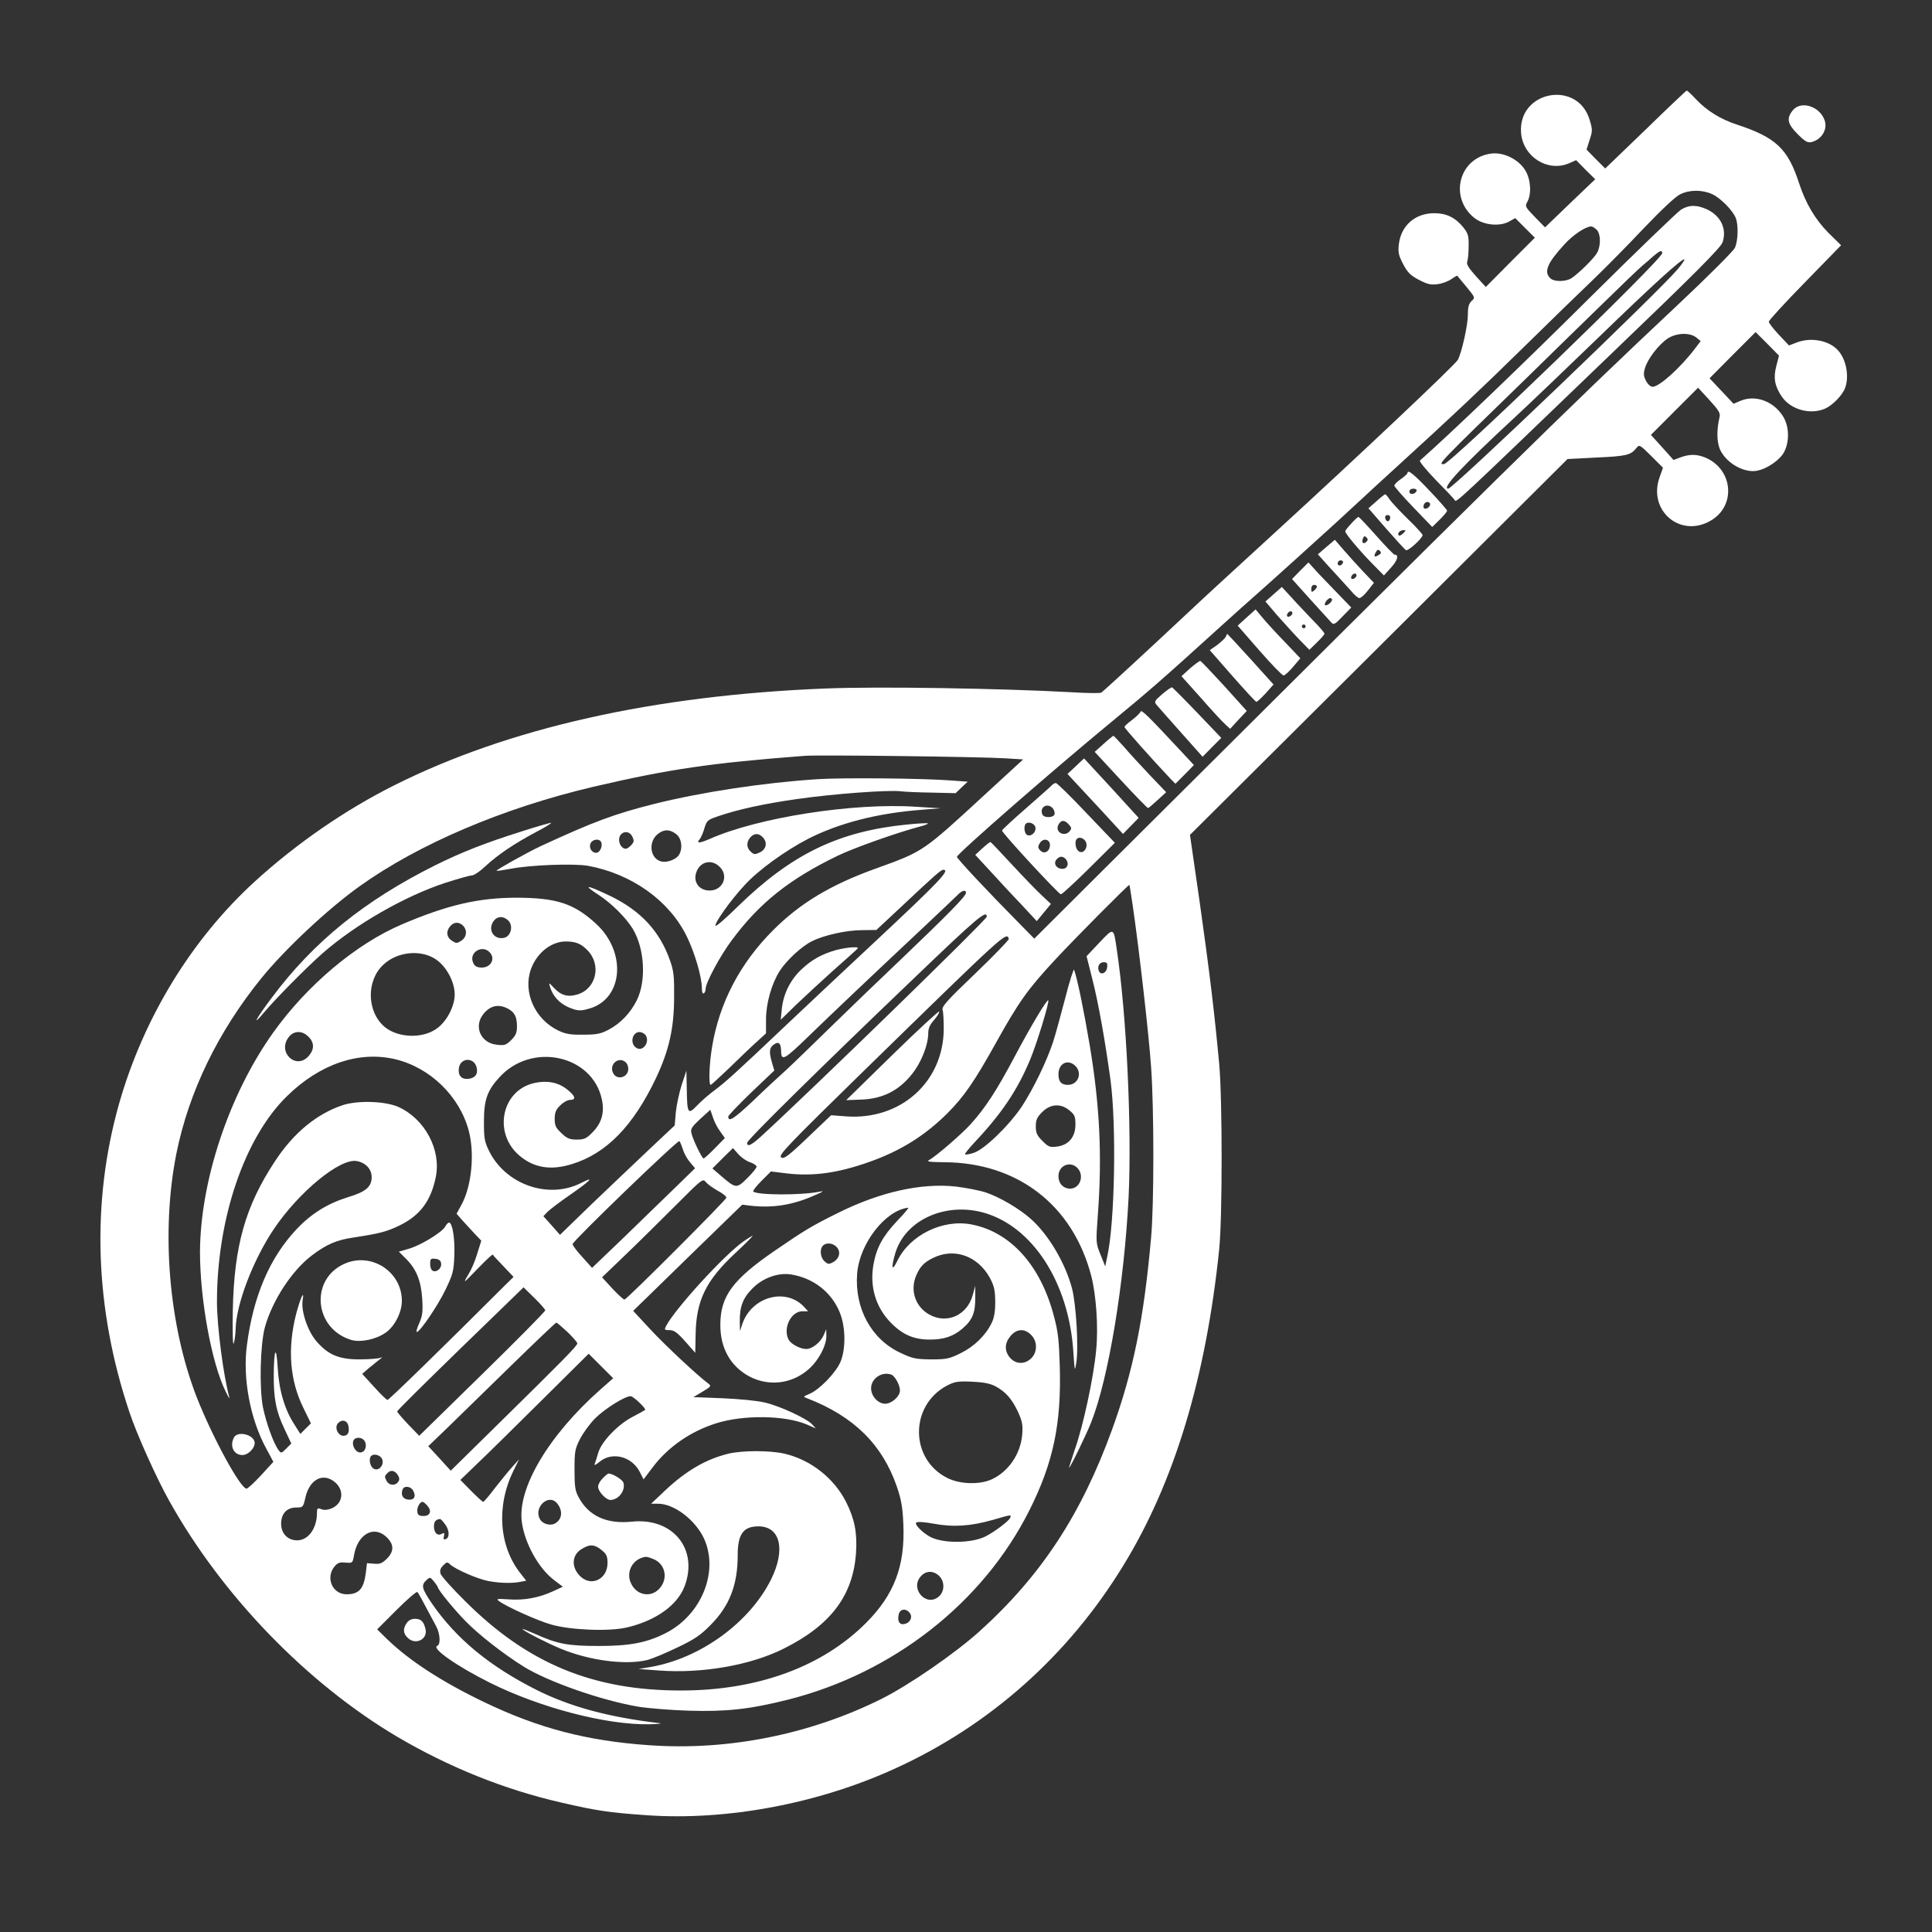
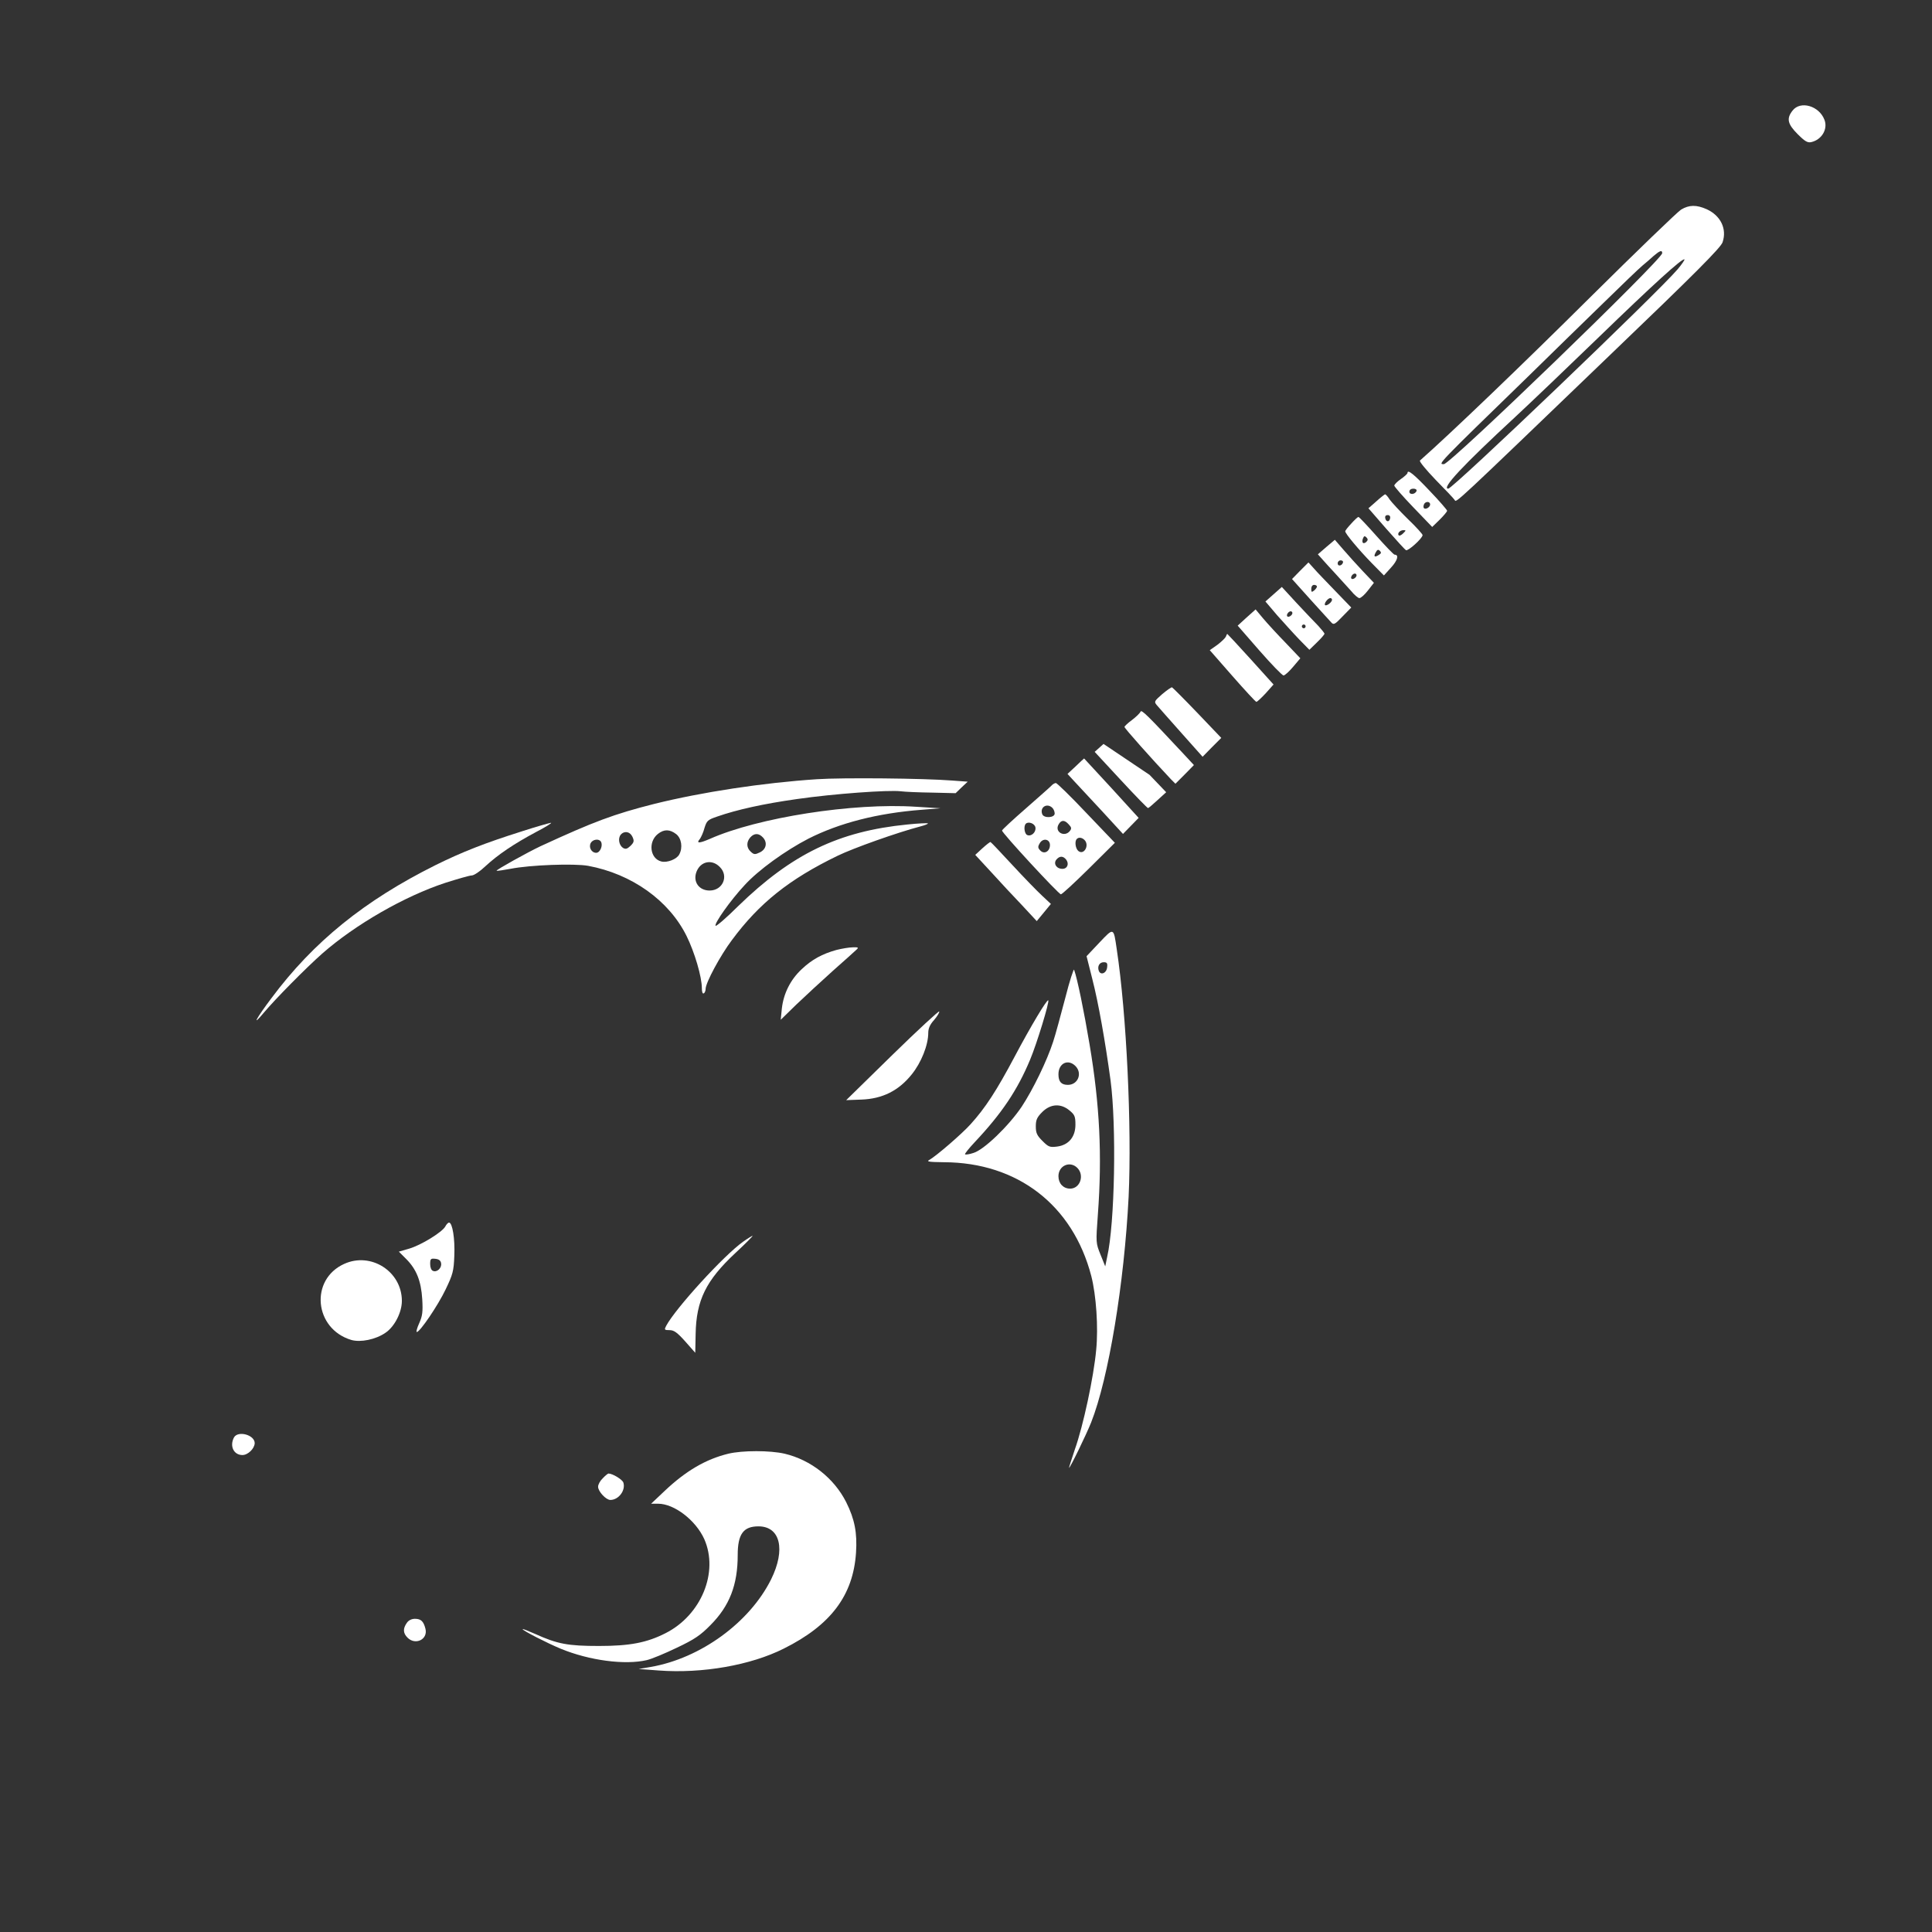
<svg xmlns="http://www.w3.org/2000/svg" version="1.0" width="1024pt" height="1024pt" viewBox="0 0 1024 1024" preserveAspectRatio="xMidYMid meet">
  <rect x="0" y="0" width="1024" height="1024" fill="#333333" stroke="none" />
  <g transform="translate(0,1024) scale(0.1,-0.1)" fill="#ffffff" stroke="none">
-     <path d="M8722 9553 l-214 -206 -50 50 -49 50 16 51 c16 47 16 55 1 105 -63 216 -382 156 -364 -68 11 -126 140 -208 253 -161 l39 17 50 -51 51 -50 -133 -127 -133 -128 -54 55 c-51 53 -53 56 -40 80 23 41 19 117 -10 166 -35 59 -116 99 -182 90 -170 -23 -224 -231 -90 -340 48 -39 133 -48 184 -21 l34 19 52 -52 52 -52 -130 -130 -130 -131 -53 58 c-40 45 -51 63 -45 78 4 11 7 48 7 82 1 54 -3 66 -29 99 -42 51 -89 74 -153 74 -102 0 -177 -66 -188 -166 -5 -41 -1 -58 23 -104 23 -44 39 -60 83 -83 46 -24 63 -28 100 -23 25 3 58 16 73 27 16 11 29 19 31 17 1 -1 23 -28 49 -59 46 -56 46 -57 27 -74 -15 -14 -20 -31 -20 -72 0 -56 -32 -199 -53 -240 -15 -27 -507 -492 -982 -927 -187 -171 -381 -349 -430 -396 -213 -200 -468 -435 -478 -441 -7 -4 -77 -3 -157 2 -384 21 -1023 31 -1301 20 -913 -36 -1683 -209 -2291 -514 -259 -130 -514 -306 -733 -505 -337 -306 -594 -725 -724 -1182 -148 -523 -130 -1084 55 -1635 37 -113 144 -351 211 -470 280 -502 729 -966 1208 -1250 275 -162 569 -280 870 -349 191 -44 253 -53 452 -67 424 -30 909 61 1316 247 502 228 919 599 1211 1077 270 440 438 996 508 1677 17 169 17 791 0 980 -25 271 -52 494 -103 855 l-52 360 1001 996 1000 996 153 8 c159 7 182 13 211 49 17 21 17 21 80 -41 l62 -62 -18 -51 c-63 -176 110 -323 270 -230 137 78 120 273 -28 335 -45 18 -81 19 -131 1 l-37 -14 -60 67 -60 66 125 125 125 125 60 -65 c49 -54 59 -69 54 -90 -17 -72 -15 -138 5 -178 36 -71 131 -122 198 -106 50 11 111 53 135 91 34 56 33 145 -4 200 -51 78 -145 111 -222 79 l-38 -16 -64 68 -63 67 122 123 122 122 62 -62 62 -63 -14 -54 c-17 -63 -9 -107 28 -162 47 -70 151 -99 230 -65 39 17 92 71 106 109 25 66 4 164 -46 209 -51 47 -142 60 -212 32 l-39 -15 -53 56 c-30 32 -54 63 -54 70 0 7 86 101 192 209 l191 196 -68 67 c-70 71 -120 156 -155 263 -59 182 -123 242 -330 310 -86 28 -160 74 -217 135 -23 25 -45 45 -48 45 -3 0 -101 -93 -218 -207z m353 -342 c44 -20 110 -87 125 -127 15 -38 12 -122 -5 -158 -9 -18 -146 -155 -308 -307 -590 -554 -941 -900 -3054 -3004 l-351 -350 -69 70 c-178 180 -344 357 -341 364 10 24 504 455 818 714 196 161 285 239 569 497 64 58 154 139 201 180 65 57 336 302 416 375 6 6 58 53 115 106 57 53 158 146 223 205 272 248 434 400 661 623 132 130 297 290 366 356 69 66 192 191 274 278 91 95 165 165 190 177 50 25 117 25 170 1z m-613 -188 c22 -20 24 -82 4 -121 -15 -29 -95 -108 -136 -136 -31 -20 -94 -21 -114 0 -34 34 -15 80 75 178 46 51 112 95 143 96 5 0 18 -7 28 -17z m529 -572 l23 -19 -29 -38 c-78 -103 -190 -204 -226 -204 -11 0 -26 14 -35 32 -13 25 -14 38 -5 68 14 48 72 123 119 155 46 31 118 34 153 6z m-3667 -2230 l99 -6 -184 -169 c-355 -327 -339 -316 -604 -412 -232 -84 -394 -181 -536 -323 -176 -175 -287 -387 -325 -621 -15 -89 -19 -200 -7 -200 3 0 49 42 102 93 53 52 117 113 144 137 l47 43 0 72 c0 87 29 189 72 258 36 56 116 131 171 158 62 32 184 59 266 59 l76 1 136 127 c176 165 206 192 219 192 38 0 -21 -62 -360 -379 -264 -247 -276 -258 -475 -446 -267 -253 -318 -299 -378 -344 -29 -21 -71 -58 -92 -80 -49 -51 -53 -45 -55 89 l-2 95 -25 -75 c-13 -41 -27 -106 -31 -145 l-6 -70 -135 -127 c-75 -71 -212 -201 -305 -290 l-168 -163 -44 50 -44 49 22 23 c12 12 68 55 125 94 106 74 127 97 53 59 -173 -88 -400 -9 -488 170 -24 49 -27 67 -27 155 0 115 17 164 81 234 171 190 494 120 544 -116 15 -70 -1 -126 -50 -175 -32 -33 -44 -38 -83 -38 -38 0 -52 6 -81 34 -30 28 -36 40 -36 75 0 34 6 49 29 72 16 16 39 29 50 29 31 0 33 15 3 42 -52 49 -112 64 -189 48 -174 -38 -221 -264 -81 -384 77 -66 167 -81 279 -46 183 56 325 202 446 456 69 147 95 262 96 424 1 116 -2 144 -22 200 -54 154 -155 263 -316 341 -124 59 -150 63 -67 9 71 -45 152 -126 187 -185 62 -105 71 -274 20 -377 -34 -68 -87 -123 -150 -156 -42 -22 -63 -26 -135 -26 -69 -1 -94 4 -133 23 -123 60 -186 203 -143 324 31 86 107 147 185 147 51 0 80 -11 113 -45 78 -77 49 -206 -52 -236 -50 -15 -86 -5 -123 34 -28 30 -29 31 -22 7 18 -58 60 -98 125 -119 29 -9 46 -8 86 4 178 53 196 301 32 450 -116 106 -207 136 -418 137 -203 0 -367 -38 -609 -141 -244 -104 -503 -322 -683 -574 -234 -328 -386 -786 -388 -1162 0 -251 61 -589 136 -740 13 -27 22 -42 20 -33 -32 116 -66 379 -66 508 0 441 146 871 372 1091 174 170 380 240 572 195 186 -44 343 -197 391 -381 32 -123 14 -297 -41 -394 l-24 -44 27 -31 c15 -17 45 -49 66 -72 l38 -40 -22 -70 c-11 -38 -32 -86 -45 -106 -13 -21 -22 -38 -19 -38 3 0 36 33 74 73 38 39 71 70 73 67 1 -3 27 -31 57 -62 l53 -56 -49 -48 c-337 -337 -612 -604 -619 -604 -5 0 -37 31 -71 69 l-63 69 33 29 c18 15 44 36 57 46 18 13 19 16 5 10 -11 -4 -60 -8 -110 -8 -108 0 -165 24 -226 94 -48 54 -84 162 -75 219 11 62 -12 13 -35 -75 -46 -182 -33 -351 40 -497 l39 -80 -28 -28 -28 -28 -31 49 c-53 81 -82 183 -89 301 -7 124 -20 102 -21 -35 -1 -125 12 -195 56 -287 l37 -79 -27 -27 c-26 -26 -27 -26 -41 -7 -26 35 -64 140 -82 225 -20 102 -15 333 10 425 39 141 143 301 249 381 78 59 131 82 221 95 143 22 175 31 242 63 110 53 168 130 194 258 29 145 -58 307 -198 371 -70 31 -217 36 -297 9 -138 -47 -259 -147 -357 -296 -158 -239 -217 -450 -224 -791 -2 -122 0 -190 5 -175 5 14 9 48 10 76 3 131 91 363 202 529 132 197 353 379 441 361 47 -9 78 -43 78 -85 0 -51 -31 -78 -125 -106 -109 -34 -195 -87 -274 -171 -141 -150 -228 -352 -262 -612 -24 -175 17 -393 102 -549 l38 -71 -65 -71 c-36 -39 -71 -71 -77 -71 -33 0 -182 275 -264 484 -149 383 -190 880 -108 1292 66 327 220 645 450 929 123 152 352 367 520 487 314 225 763 416 1240 528 403 94 623 126 1120 164 71 6 940 -5 1059 -13z m680 -783 c34 -233 86 -689 97 -853 16 -220 16 -732 0 -905 -38 -431 -95 -708 -206 -1015 -164 -452 -376 -776 -704 -1072 -129 -116 -372 -284 -518 -357 -379 -189 -814 -276 -1233 -246 -330 23 -586 90 -875 229 -223 107 -395 219 -513 333 l-53 52 103 103 c56 56 106 99 110 95 6 -6 21 -33 100 -182 21 -39 24 -96 6 -103 -34 -12 101 -107 279 -196 265 -132 616 -224 844 -220 46 1 71 4 54 6 -267 31 -473 87 -649 175 -249 125 -427 271 -556 458 -55 81 -59 98 -30 125 19 17 20 17 39 -6 11 -13 20 -27 21 -30 0 -14 87 -120 148 -182 70 -72 204 -176 307 -240 130 -81 414 -180 609 -213 50 -8 170 -18 266 -21 199 -6 321 7 525 58 559 141 1035 514 1281 1004 127 253 170 459 161 765 -4 135 -9 183 -31 264 -70 269 -230 446 -436 486 -153 30 -328 -56 -394 -193 -29 -59 -34 -39 -11 40 51 173 257 270 460 218 264 -69 460 -369 484 -740 7 -102 8 -107 15 -61 14 79 0 311 -22 397 -36 136 -126 287 -219 369 -62 55 -163 114 -236 139 -32 11 -104 25 -160 32 -183 20 -401 -28 -626 -140 -141 -70 -177 -92 -333 -199 -225 -154 -290 -243 -290 -393 -1 -123 53 -219 151 -273 104 -56 227 -42 316 36 54 47 95 125 95 178 l-1 35 -13 -31 c-17 -39 -61 -74 -93 -74 -32 0 -80 26 -93 49 -32 60 12 151 73 151 l30 0 -22 24 c-96 102 -274 54 -325 -87 l-14 -42 -1 50 c-1 79 16 125 68 177 55 55 135 84 204 73 119 -19 216 -95 259 -204 31 -78 31 -197 1 -263 -27 -58 -110 -143 -161 -165 -37 -16 -37 -16 -12 -25 245 -95 396 -244 473 -466 24 -71 31 -108 35 -203 9 -219 -48 -370 -197 -520 -232 -233 -575 -359 -982 -359 -468 0 -814 144 -1145 475 -67 66 -125 131 -129 144 -5 17 -1 29 14 44 19 19 22 20 38 4 30 -26 144 -76 202 -87 61 -11 124 -13 169 -4 l31 6 -29 37 c-115 144 -131 357 -39 545 l30 61 -36 -40 c-20 -22 -61 -73 -92 -112 -30 -40 -58 -73 -62 -73 -4 0 -32 26 -64 58 l-57 58 87 84 c49 46 202 197 340 334 l253 251 65 -65 65 -65 -67 -59 c-276 -244 -443 -526 -417 -705 16 -113 89 -244 171 -306 l46 -35 -54 -25 c-75 -34 -151 -48 -233 -42 -63 4 -68 3 -50 -10 39 -29 201 -102 274 -123 104 -30 308 -38 402 -16 154 36 269 118 307 220 73 196 -63 363 -279 341 -135 -14 -230 30 -283 129 -19 35 -22 57 -22 146 0 97 2 110 30 165 17 32 53 82 82 110 50 49 155 115 185 115 15 0 85 -67 77 -73 -2 -2 -32 -19 -67 -37 -78 -41 -163 -130 -181 -189 -7 -24 -15 -50 -19 -60 -4 -10 5 -6 27 12 65 54 169 28 211 -53 l21 -41 46 61 c81 109 202 193 338 236 145 46 365 43 481 -6 l48 -21 -19 21 c-28 31 -169 97 -250 116 -40 10 -136 19 -225 23 l-155 6 49 29 c45 27 47 30 30 43 -57 42 -228 202 -307 287 l-91 98 289 282 289 281 40 -5 c124 -15 235 4 356 60 35 15 38 19 15 14 -98 -20 -333 -19 -353 1 -3 3 16 28 44 56 l50 50 90 -11 c137 -15 266 3 430 61 167 59 295 139 415 258 89 89 145 171 259 376 119 214 167 282 314 440 107 115 385 395 392 395 1 0 9 -51 18 -112z m-884 70 c0 -18 -98 -117 -345 -353 -116 -110 -284 -272 -375 -361 -91 -89 -196 -191 -234 -226 -38 -34 -119 -109 -178 -166 -99 -93 -128 -111 -128 -80 0 6 55 63 122 128 l122 116 -12 41 c-17 58 -15 80 10 97 25 18 37 7 38 -34 1 -56 15 -49 145 77 130 126 324 310 615 583 85 80 164 155 175 166 23 25 45 30 45 12z m110 -127 c0 -15 -923 -914 -1196 -1164 -52 -47 -74 -58 -74 -34 0 15 380 390 880 868 345 331 390 368 390 330z m-2538 -18 c31 -28 17 -87 -22 -94 -52 -10 -85 41 -56 86 19 29 51 32 78 8z m-238 -29 c24 -24 20 -61 -9 -80 -23 -15 -27 -15 -50 0 -29 19 -32 51 -8 78 20 22 46 23 67 2z m2893 -70 c2 -5 -78 -88 -177 -183 -151 -144 -180 -177 -174 -194 4 -12 6 -57 6 -102 -2 -280 -229 -483 -517 -462 l-80 6 -105 -100 c-124 -119 -147 -136 -161 -122 -12 12 45 72 431 449 766 748 764 746 777 708z m-2753 -70 c36 -35 6 -87 -48 -82 -23 2 -33 10 -40 30 -18 51 49 91 88 52z m-282 -40 c55 -38 98 -119 98 -185 0 -63 -43 -145 -97 -182 -75 -53 -204 -48 -274 10 -95 80 -99 245 -7 330 74 70 201 82 280 27z m378 -259 c37 -19 50 -43 50 -95 0 -33 -6 -48 -30 -72 -28 -28 -36 -30 -78 -25 -84 9 -122 96 -71 161 36 46 80 56 129 31z m-1055 -150 c31 -30 32 -66 2 -101 -67 -78 -170 19 -106 100 27 34 71 35 104 1z m1785 11 c28 -35 -11 -93 -47 -70 -36 22 -23 84 17 84 10 0 23 -7 30 -14z m-894 -173 c9 -35 -7 -57 -43 -61 -36 -4 -56 17 -51 55 6 57 80 62 94 6z m792 25 c7 -7 12 -21 12 -33 0 -47 -62 -63 -81 -21 -22 47 33 90 69 54z m500 -366 l24 -34 -53 -54 c-29 -30 -56 -54 -60 -54 -8 0 -56 98 -64 133 -6 23 0 33 46 76 l54 49 14 -41 c7 -23 25 -57 39 -75z m-198 -95 c6 -21 23 -51 38 -68 l26 -31 -110 -107 c-60 -58 -182 -177 -272 -264 l-164 -157 -51 57 c-29 31 -52 62 -52 69 0 16 558 554 566 546 4 -4 12 -24 19 -45z m355 -67 c19 -6 35 -17 35 -24 0 -6 -22 -34 -50 -61 -56 -56 -60 -55 -140 14 l-44 38 54 54 55 54 28 -32 c15 -17 43 -37 62 -43z m-171 -151 c25 -13 46 -30 46 -37 0 -11 -521 -533 -540 -540 -4 -1 -32 24 -63 57 l-56 61 127 122 c70 67 190 186 267 263 138 138 140 140 157 119 9 -11 37 -31 62 -45z m952 -159 c-77 -82 -110 -142 -126 -230 -22 -119 12 -232 95 -314 61 -61 120 -86 203 -86 75 0 125 17 173 58 53 45 69 85 68 164 l0 63 -13 -48 c-29 -108 -137 -157 -231 -104 -73 41 -102 126 -70 204 20 48 41 71 87 94 113 58 239 14 304 -103 24 -45 28 -65 29 -128 0 -53 -6 -86 -19 -112 -32 -66 -93 -125 -164 -160 -61 -30 -75 -33 -157 -33 -81 1 -98 4 -163 35 -153 71 -243 235 -229 419 12 159 149 336 271 350 5 1 -21 -31 -58 -69z m-321 -140 c23 -25 14 -62 -20 -80 -22 -12 -27 -11 -45 5 -22 20 -27 64 -8 83 18 18 53 14 73 -8z m-1545 -335 c0 -6 -150 -158 -334 -338 l-334 -327 -59 61 c-32 34 -58 64 -58 68 0 5 151 154 335 333 l335 325 57 -56 c32 -31 58 -61 58 -66z m118 -115 c28 -27 52 -55 52 -60 0 -13 -77 -91 -423 -431 l-248 -244 -59 65 -60 65 103 99 c56 55 207 202 336 328 128 125 236 228 240 228 3 0 30 -23 59 -50z m2457 -15 c35 -34 34 -93 0 -125 -35 -33 -81 -31 -112 4 -30 36 -29 77 3 115 33 39 74 41 109 6z m-740 -211 c19 -8 45 -55 45 -84 0 -31 -44 -70 -78 -70 -38 0 -75 40 -75 82 0 52 58 91 108 72z m550 -61 c55 -29 89 -68 121 -137 22 -49 26 -68 22 -120 -9 -103 -73 -196 -162 -237 -64 -29 -168 -26 -234 7 -200 99 -202 384 -3 490 41 21 56 24 131 21 62 -3 96 -9 125 -24z m-3429 -208 c8 -34 -1 -55 -26 -55 -28 0 -48 43 -30 65 20 24 49 18 56 -10z m84 -79 c18 -23 8 -61 -17 -64 -26 -4 -50 35 -40 62 8 20 41 21 57 2z m90 -91 c26 -31 -13 -82 -44 -56 -16 14 -22 52 -9 64 11 12 40 8 53 -8z m91 -97 c7 -14 7 -23 -2 -34 -16 -20 -46 -17 -59 5 -13 25 -13 27 5 45 18 18 41 11 56 -16z m-358 -19 c73 -38 75 -124 4 -154 -20 -8 -39 -10 -54 -4 -20 8 -23 6 -23 -19 0 -83 -46 -146 -105 -146 -50 0 -85 36 -85 88 0 53 30 86 80 86 36 0 37 1 49 54 19 83 77 124 134 95z m437 -60 c17 -31 5 -51 -27 -47 -28 3 -40 25 -29 54 8 21 44 17 56 -7z m762 -66 c31 -37 29 -82 -6 -105 -24 -17 -66 -8 -82 17 -40 61 41 142 88 88z m-688 -12 c26 -29 17 -56 -19 -56 -24 0 -31 5 -33 23 -3 22 13 52 28 52 4 0 15 -9 24 -19z m3090 -66 c-7 -17 -83 -74 -130 -98 -73 -37 -223 -39 -293 -3 -41 22 -85 66 -75 76 6 6 45 3 94 -6 103 -19 194 -13 311 20 103 30 100 29 93 11z m-2994 -35 c23 -32 24 -71 1 -78 -10 -3 -12 1 -8 16 4 18 2 20 -12 12 -23 -12 -41 6 -41 41 0 24 10 36 32 38 4 1 16 -13 28 -29z m-309 -69 c38 -38 38 -74 -1 -113 -25 -24 -37 -29 -67 -26 l-38 3 -6 -51 c-11 -85 -36 -114 -102 -114 -74 0 -112 85 -66 145 18 22 28 26 60 23 37 -3 38 -3 45 37 19 115 107 164 175 96z m1138 -67 c26 -21 31 -33 31 -68 0 -85 -84 -127 -143 -72 -50 47 -48 114 6 146 43 27 69 25 106 -6z m276 -48 c63 -27 78 -106 28 -158 -45 -47 -119 -33 -148 29 -26 54 0 116 55 136 23 8 28 8 65 -7z m1512 -88 c30 -28 31 -80 1 -108 -67 -62 -159 40 -96 107 27 29 65 29 95 1z m-153 -200 c14 -23 -3 -52 -33 -56 -25 -4 -36 17 -27 54 8 29 42 30 60 2z" />
    <path d="M8910 9129 c-19 -12 -237 -222 -485 -468 -350 -348 -738 -720 -899 -862 -5 -4 33 -50 83 -102 51 -52 97 -100 101 -107 9 -15 -15 -38 823 768 453 434 588 570 597 598 24 71 -10 141 -84 175 -54 24 -93 24 -136 -2z m-100 -231 c0 -33 -1123 -1118 -1157 -1118 -32 0 -42 -10 457 475 107 105 278 272 380 371 102 100 199 193 215 206 17 14 44 37 60 52 33 28 45 32 45 14z m82 -85 c-103 -122 -1191 -1163 -1216 -1163 -38 0 77 123 355 380 86 80 286 271 445 425 285 276 443 420 452 410 2 -2 -14 -26 -36 -52z" />
    <path d="M7460 7733 c0 -4 -16 -19 -35 -32 -19 -13 -35 -29 -35 -35 1 -6 46 -58 101 -115 l100 -104 39 38 c22 22 40 43 40 48 0 4 -41 52 -92 105 -85 90 -118 116 -118 95z m48 -95 c-7 -19 -38 -22 -38 -4 0 10 9 16 21 16 12 0 19 -5 17 -12z m72 -72 c0 -14 -24 -29 -33 -19 -3 3 -3 11 0 19 7 18 33 18 33 0z" />
    <path d="M7294 7582 l-41 -36 94 -108 c52 -59 99 -111 105 -114 10 -7 88 63 88 80 0 5 -35 44 -79 86 -43 42 -86 89 -96 103 -9 15 -20 27 -24 27 -3 -1 -24 -17 -47 -38z m74 -89 c-4 -22 -22 -20 -26 1 -2 10 3 16 13 16 10 0 15 -7 13 -17z m69 -80 c-9 -9 -19 -14 -23 -11 -10 10 6 28 24 28 15 0 15 -1 -1 -17z" />
    <path d="M7162 7465 c-18 -19 -32 -37 -32 -41 0 -12 70 -96 139 -167 l66 -67 38 42 c34 37 43 68 19 68 -5 0 -48 45 -97 100 -49 55 -91 100 -95 100 -4 0 -21 -16 -38 -35z m80 -97 c-6 -6 -15 -9 -18 -5 -4 3 -4 14 0 23 5 13 9 15 18 6 9 -9 9 -15 0 -24z m68 -68 c-24 -16 -31 -11 -19 11 8 16 14 18 22 10 9 -9 8 -14 -3 -21z" />
    <path d="M7030 7341 l-45 -39 25 -28 c14 -16 46 -51 72 -79 25 -27 61 -67 79 -87 17 -21 37 -38 44 -38 8 0 28 18 45 40 l32 41 -59 62 c-32 34 -79 86 -103 114 l-45 52 -45 -38z m88 -83 c-6 -18 -28 -21 -28 -4 0 9 7 16 16 16 9 0 14 -5 12 -12z m72 -67 c0 -12 -20 -25 -27 -18 -7 7 6 27 18 27 5 0 9 -4 9 -9z" />
    <path d="M6891 7215 l-43 -44 97 -108 c54 -59 104 -115 112 -123 12 -13 19 -9 59 33 l46 47 -85 88 c-46 48 -98 101 -113 119 l-29 32 -44 -44z m89 -84 c0 -5 -7 -14 -15 -21 -13 -10 -15 -9 -15 9 0 12 6 21 15 21 8 0 15 -4 15 -9z m80 -70 c0 -13 -29 -35 -37 -28 -7 8 15 37 28 37 5 0 9 -4 9 -9z" />
    <path d="M6750 7090 l-43 -38 63 -74 c36 -40 88 -98 117 -128 l53 -54 40 39 c22 21 40 42 40 46 0 4 -15 22 -32 41 -18 18 -69 72 -114 120 l-80 87 -44 -39z m100 -99 c0 -12 -20 -25 -27 -18 -7 7 6 27 18 27 5 0 9 -4 9 -9z m70 -71 c0 -5 -4 -10 -10 -10 -5 0 -10 5 -10 10 0 6 5 10 10 10 6 0 10 -4 10 -10z" />
    <path d="M6607 6967 l-47 -43 115 -132 c64 -73 121 -132 128 -132 7 0 30 21 51 46 l38 45 -78 82 c-44 45 -97 103 -119 129 l-40 48 -48 -43z" />
    <path d="M6497 6865 c-4 -8 -24 -27 -45 -43 l-40 -28 120 -137 c66 -75 123 -137 127 -137 4 0 27 21 50 46 l41 46 -121 134 c-67 74 -123 134 -124 134 -2 0 -5 -7 -8 -15z" />
-     <path d="M6308 6698 l-46 -42 103 -115 c56 -64 114 -127 129 -140 l26 -24 44 48 44 47 -119 132 c-66 72 -123 132 -127 133 -4 1 -28 -17 -54 -39z" />
    <path d="M6160 6561 c-42 -37 -44 -40 -29 -58 8 -10 67 -76 129 -146 l114 -128 49 50 50 50 -127 133 c-70 73 -131 134 -134 135 -4 1 -27 -15 -52 -36z" />
    <path d="M6045 6468 c-3 -8 -24 -28 -45 -44 -22 -16 -40 -33 -40 -37 0 -7 144 -169 246 -277 l24 -24 49 49 49 50 -51 55 c-196 210 -227 241 -232 228z" />
-     <path d="M5849 6297 l-47 -42 139 -150 c76 -82 141 -149 144 -148 4 1 26 20 51 43 l45 41 -88 92 c-48 51 -110 118 -137 150 -28 31 -52 57 -55 57 -3 -1 -27 -20 -52 -43z" />
+     <path d="M5849 6297 l-47 -42 139 -150 c76 -82 141 -149 144 -148 4 1 26 20 51 43 l45 41 -88 92 z" />
    <path d="M5702 6179 l-44 -41 34 -37 c19 -20 85 -91 147 -158 l113 -123 42 43 41 42 -144 158 c-79 86 -145 157 -145 157 -1 0 -21 -19 -44 -41z" />
    <path d="M5574 6077 c-6 -7 -68 -61 -137 -122 -69 -60 -126 -113 -126 -117 -2 -11 300 -338 312 -338 6 0 72 61 148 136 l138 137 -151 158 c-83 88 -156 159 -162 159 -6 -1 -16 -6 -22 -13z m4 -119 c7 -7 12 -20 12 -30 0 -23 -58 -26 -66 -3 -14 37 26 61 54 33z m87 -88 c15 -16 15 -22 5 -35 -28 -34 -81 -5 -60 34 14 26 32 27 55 1z m-177 -16 c4 -25 -22 -49 -43 -40 -15 5 -21 47 -8 60 14 14 48 1 51 -20z m260 -66 c28 -28 -3 -83 -33 -58 -15 13 -20 51 -8 63 10 11 28 8 41 -5z m-183 -27 c0 -33 -30 -51 -51 -29 -13 13 -14 20 -4 37 16 31 55 25 55 -8z m85 -76 c18 -22 8 -50 -19 -50 -32 0 -49 28 -32 49 17 20 35 20 51 1z" />
    <path d="M5207 5744 l-38 -35 85 -92 c46 -51 120 -130 163 -175 l78 -84 38 46 37 45 -46 43 c-26 24 -97 97 -158 163 -61 66 -113 121 -116 122 -3 1 -22 -14 -43 -33z" />
    <path d="M4330 6110 c-287 -19 -609 -68 -863 -131 -213 -54 -318 -93 -602 -224 -68 -32 -237 -126 -233 -130 2 -2 35 3 73 10 106 21 339 29 412 16 232 -43 429 -184 522 -372 43 -87 81 -217 81 -276 0 -20 4 -32 10 -28 6 3 10 14 10 24 0 32 78 177 139 258 145 196 304 323 560 447 84 41 318 124 440 156 23 6 41 13 39 16 -3 2 -52 0 -109 -6 -364 -36 -612 -156 -897 -433 -61 -61 -115 -107 -119 -104 -10 10 80 137 154 216 73 80 216 183 338 246 164 83 366 135 600 153 l100 8 -130 8 c-333 22 -837 -57 -1092 -170 -58 -25 -75 -25 -53 0 6 9 18 34 24 58 12 38 17 43 67 60 106 37 247 68 424 93 194 28 485 49 550 41 22 -3 96 -6 165 -7 l125 -3 32 31 32 30 -82 6 c-152 12 -581 16 -717 7z m-746 -291 c28 -22 36 -72 16 -108 -13 -25 -64 -45 -95 -37 -60 15 -71 104 -18 146 33 26 63 25 97 -1z m-232 -14 c10 -22 9 -29 -10 -48 -18 -17 -26 -19 -40 -11 -21 14 -28 50 -12 70 19 22 49 17 62 -11z m692 -4 c25 -27 17 -63 -17 -79 -25 -12 -31 -12 -48 4 -23 21 -24 51 -2 76 21 23 45 23 67 -1z m-859 -22 c12 -19 -4 -59 -25 -59 -25 0 -41 29 -29 52 11 20 44 24 54 7z m630 -134 c49 -48 16 -125 -54 -125 -56 0 -89 46 -70 98 21 57 82 70 124 27z" />
    <path d="M2770 5835 c-203 -64 -321 -111 -461 -180 -377 -188 -647 -406 -870 -705 -82 -109 -107 -157 -42 -79 63 75 224 238 311 315 174 153 436 304 653 375 66 21 129 39 140 39 11 0 44 22 72 49 66 61 150 118 268 181 52 27 87 49 79 49 -8 -1 -76 -20 -150 -44z" />
    <path d="M4433 5205 c-75 -21 -129 -50 -184 -102 -60 -56 -96 -129 -105 -208 l-6 -60 83 81 c46 44 134 125 194 179 61 54 117 104 125 112 12 11 9 13 -20 12 -19 0 -59 -7 -87 -14z" />
    <path d="M2360 3739 c-17 -30 -127 -98 -191 -117 l-55 -16 39 -39 c54 -54 79 -116 85 -213 4 -67 1 -89 -16 -127 -12 -26 -17 -47 -13 -47 17 0 113 142 153 226 38 79 43 97 46 178 4 90 -10 176 -28 176 -5 0 -14 -9 -20 -21z m-22 -195 c4 -25 -22 -49 -43 -40 -9 3 -15 18 -15 36 0 28 3 31 28 28 18 -2 28 -9 30 -24z" />
    <path d="M1824 3541 c-183 -83 -159 -344 38 -403 49 -14 129 2 181 38 48 32 87 108 87 169 0 156 -164 261 -306 196z" />
    <path d="M1240 2621 c-24 -46 -1 -93 45 -93 29 0 64 34 65 63 0 44 -89 68 -110 30z" />
    <path d="M5827 5244 l-68 -72 30 -119 c33 -128 69 -333 97 -538 32 -241 23 -761 -18 -938 l-10 -49 -25 62 c-25 62 -25 63 -14 214 23 310 10 580 -44 900 -30 179 -65 349 -82 396 -2 8 -24 -59 -47 -150 -24 -91 -52 -195 -64 -231 -33 -102 -107 -254 -167 -345 -68 -101 -200 -229 -256 -245 -21 -7 -41 -10 -44 -7 -3 2 20 31 51 64 144 153 227 277 294 438 36 86 103 306 96 314 -7 6 -91 -134 -178 -298 -96 -181 -156 -273 -234 -359 -45 -50 -181 -168 -219 -189 -16 -9 0 -11 77 -12 391 -1 684 -227 782 -603 26 -101 38 -272 26 -392 -13 -143 -69 -404 -113 -527 -18 -54 -32 -98 -31 -98 6 0 90 173 117 240 93 235 176 739 199 1198 17 371 -11 967 -63 1311 -17 117 -15 116 -92 35z m41 -131 c-3 -31 -34 -44 -44 -19 -9 24 3 46 26 46 17 0 21 -5 18 -27z m-168 -523 c38 -38 14 -100 -40 -100 -35 0 -50 17 -50 56 0 59 51 83 90 44z m-31 -236 c27 -22 31 -32 31 -75 0 -65 -36 -108 -97 -116 -39 -5 -46 -2 -78 30 -29 29 -35 42 -35 77 0 34 6 48 34 76 44 44 99 47 145 8z m41 -304 c39 -39 15 -110 -38 -110 -36 0 -62 27 -62 66 0 56 61 83 100 44z" />
    <path d="M3939 3659 c-103 -73 -359 -354 -408 -446 -11 -21 -10 -23 18 -23 23 0 40 -12 83 -60 l53 -60 2 99 c3 179 55 285 212 431 53 49 93 90 90 90 -3 0 -26 -14 -50 -31z" />
    <path d="M3860 2535 c-119 -29 -225 -91 -337 -197 l-72 -68 37 0 c86 0 200 -88 245 -188 77 -175 -16 -402 -205 -498 -100 -51 -191 -68 -353 -68 -164 0 -220 10 -339 64 -36 16 -66 28 -66 25 0 -7 128 -73 203 -104 151 -62 339 -87 455 -60 26 6 98 36 160 66 93 44 125 66 177 119 102 102 145 214 145 372 0 111 30 152 110 152 116 0 145 -123 67 -281 -114 -229 -374 -418 -637 -464 l-65 -11 107 -8 c231 -17 487 28 662 116 249 124 368 282 383 508 7 105 -7 178 -52 268 -64 127 -187 224 -326 257 -78 18 -224 18 -299 0z" />
    <path d="M3195 2405 c-14 -13 -25 -33 -25 -45 0 -25 42 -70 65 -70 44 0 82 51 69 92 -5 16 -57 48 -79 48 -3 0 -17 -11 -30 -25z" />
    <path d="M2156 1638 c-21 -30 -20 -54 4 -78 42 -42 109 -9 95 47 -10 40 -24 53 -56 53 -17 0 -34 -8 -43 -22z" />
    <path d="M4730 4649 l-245 -240 81 3 c111 4 197 47 266 133 51 63 88 156 88 221 0 23 9 44 31 68 17 20 29 40 27 45 -1 5 -113 -98 -248 -230z" />
    <path d="M9501 9654 c-33 -42 -27 -71 27 -125 39 -39 53 -47 73 -42 55 13 88 69 69 118 -28 74 -127 103 -169 49z" />
  </g>
</svg>